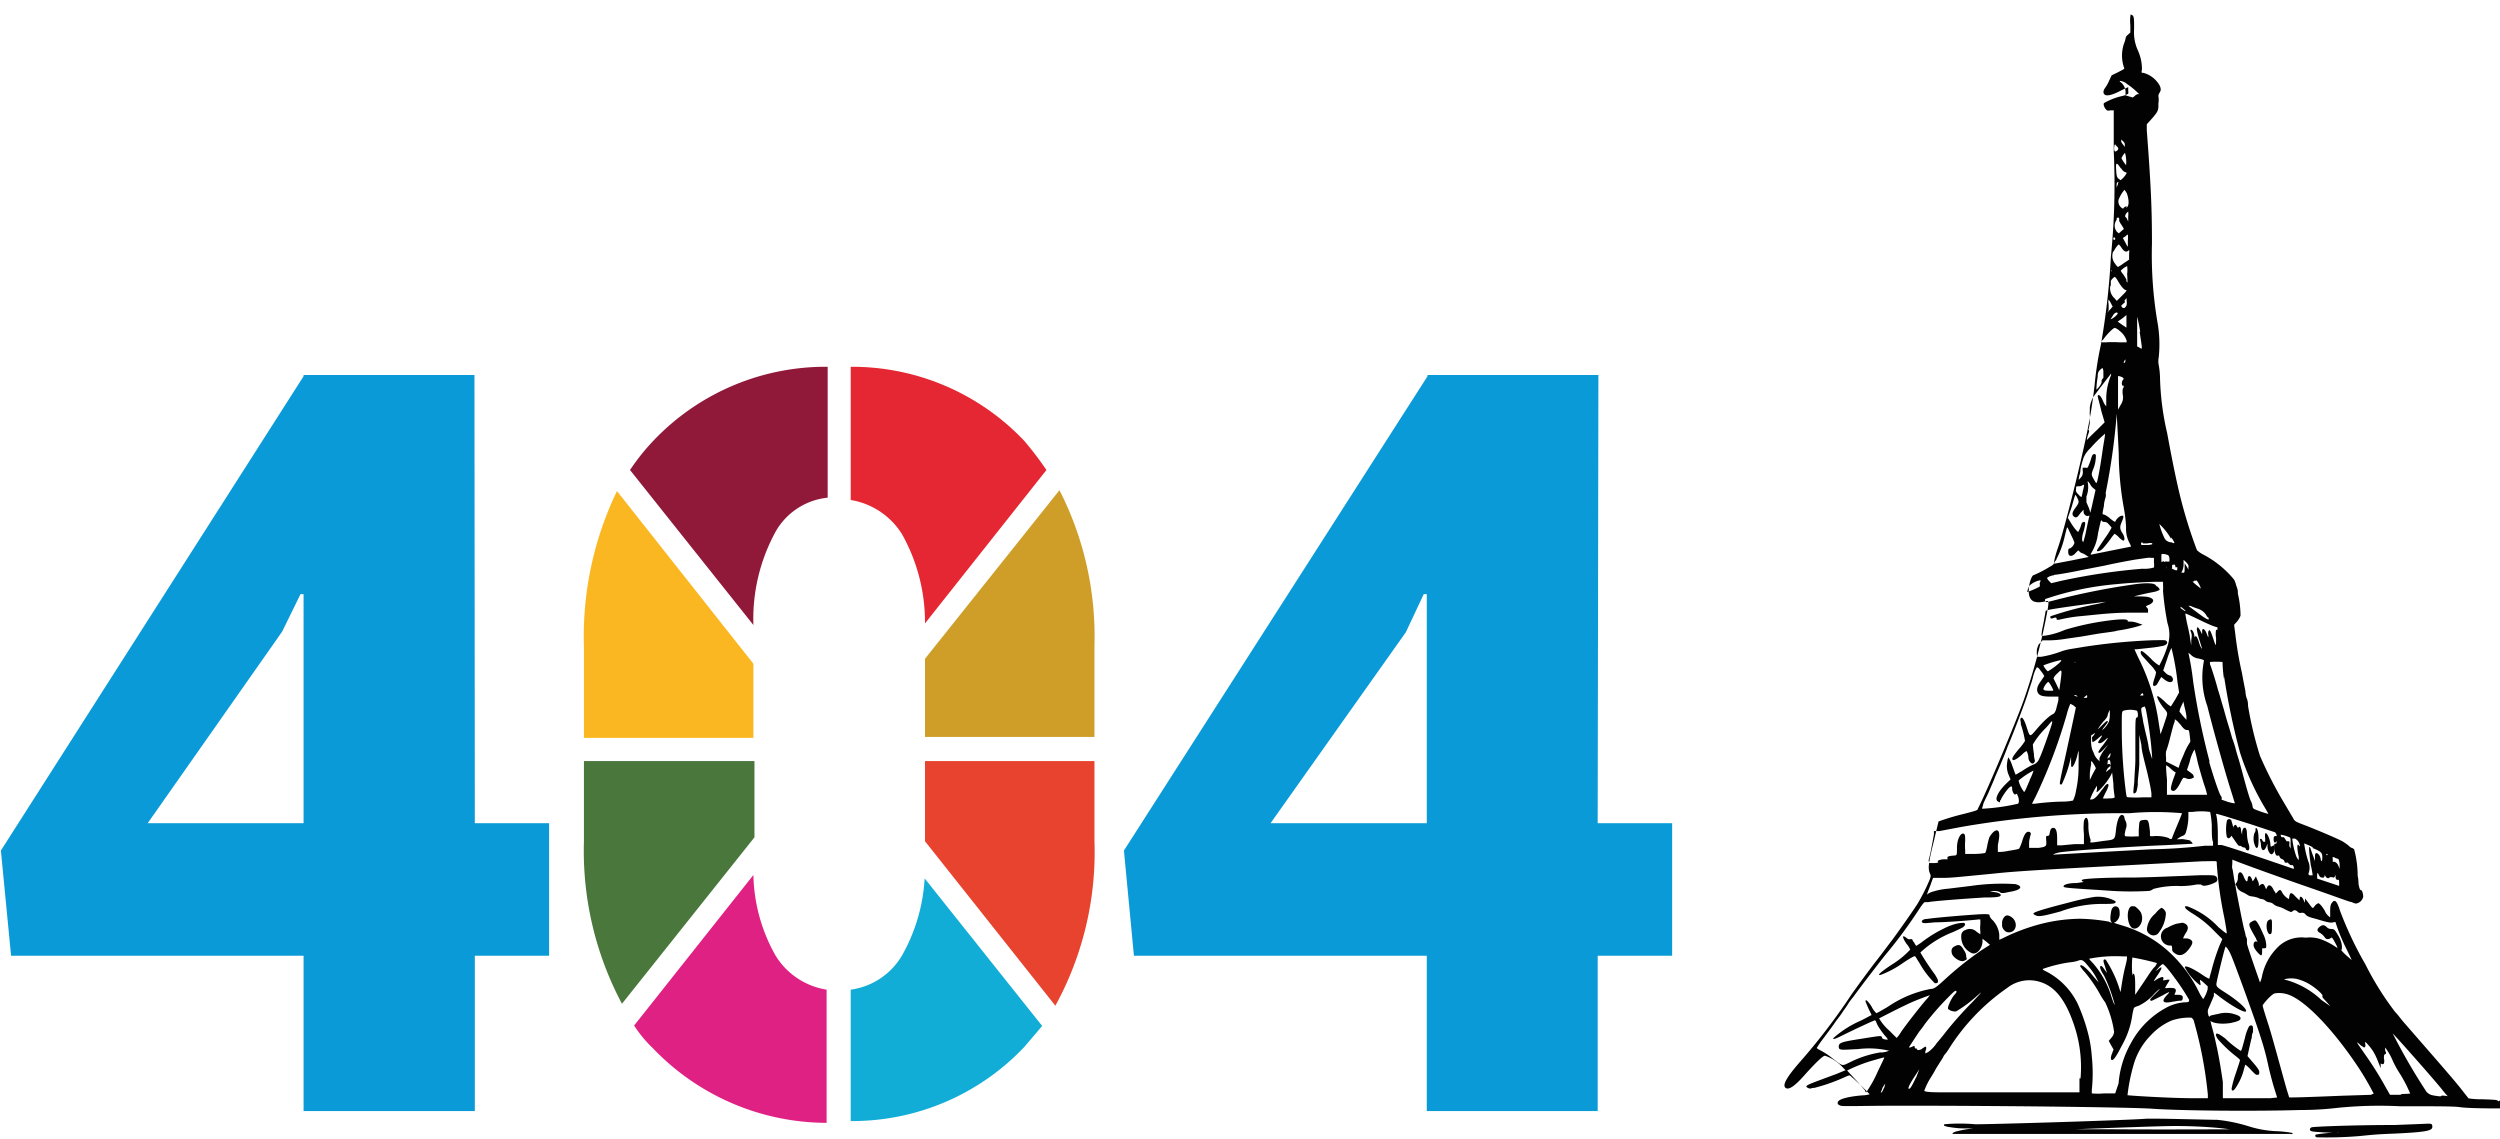
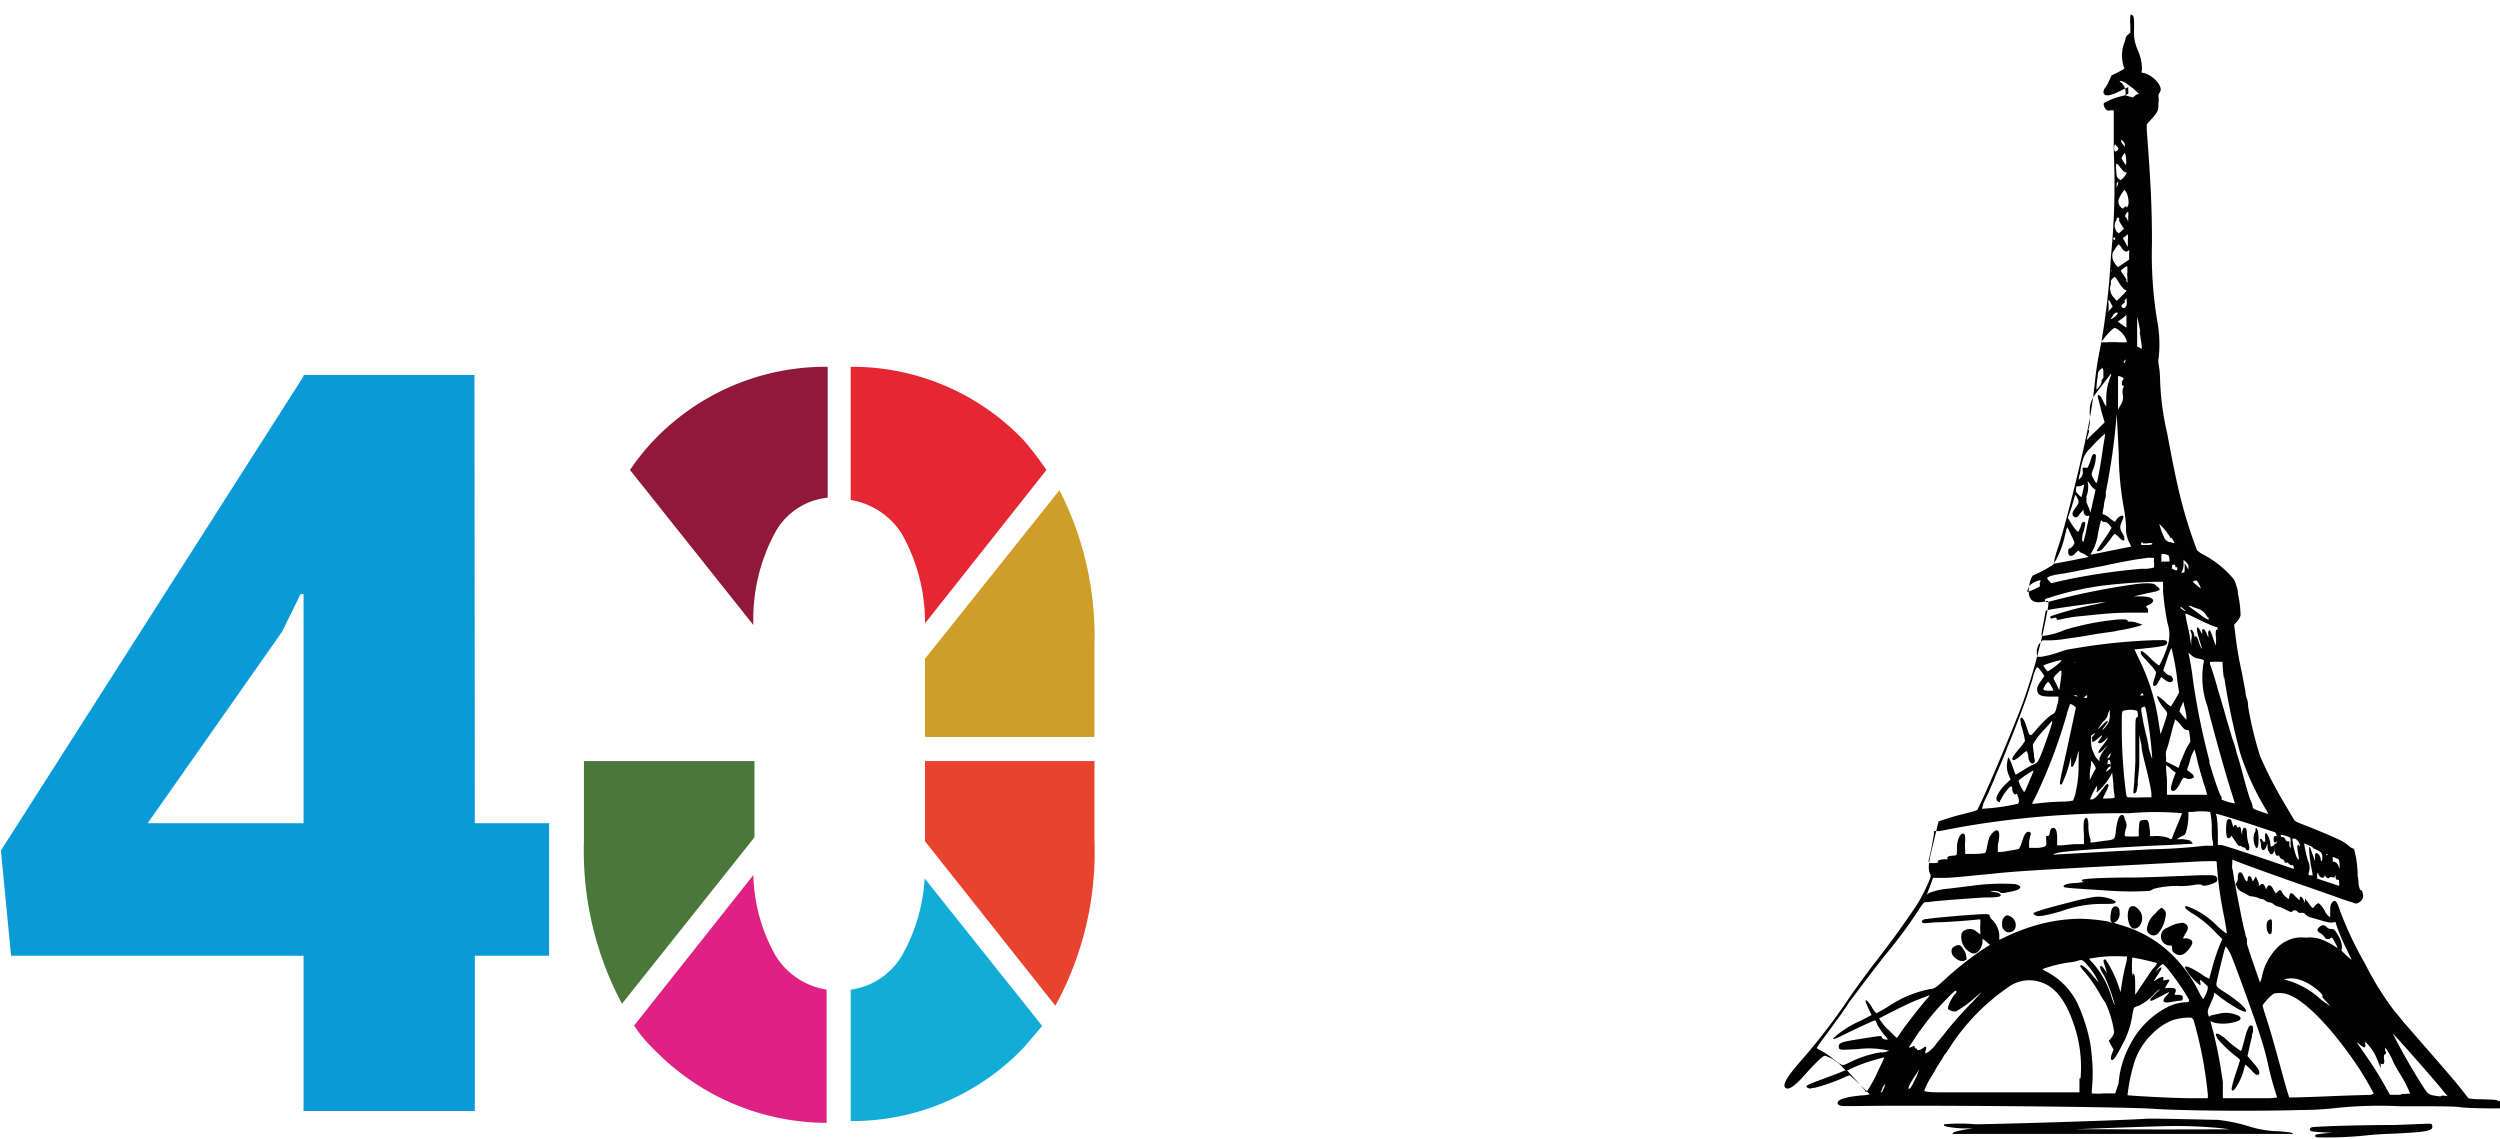
<svg xmlns="http://www.w3.org/2000/svg" id="Layer_1" data-name="Layer 1" viewBox="0 0 140 63.76">
  <defs>
    <style>.cls-1{fill:#099ad7;}.cls-2{fill:#020203;}.cls-3{fill:#90193a;}.cls-4{fill:#fab721;}.cls-5{fill:#49773c;}.cls-6{fill:#df2184;}.cls-7{fill:#11add7;}.cls-8{fill:#e7432e;}.cls-9{fill:#cf9e28;}.cls-10{fill:#e42732;}</style>
  </defs>
  <path class="cls-1" d="M26.59,46.1h4.16v7.42H26.59v8.7H17v-8.7H.62L.05,47.63,17,21.07V21h9.57Zm-18.32,0H17V33.27l-.17,0L15.8,35.37Z" />
-   <path class="cls-1" d="M89.47,46.1h4.17v7.42H89.47v8.7H79.9v-8.7H63.5l-.56-5.89,17-26.56V21h9.57Zm-18.32,0H79.9V33.27l-.17,0-1,2.13Z" />
  <path class="cls-2" d="M134.1,63c-2.26,0-4.55.09-4.65.13s-.15.17,0,.22,1.37.1,1.41.08a.17.17,0,0,1,.11,0s0,0-.24,0a7.29,7.29,0,0,0-1,.1c-.11,0-.09.14,0,.16a22.23,22.23,0,0,0,2.4-.07c.9-.09,1-.1,2-.14,1.67-.08,2.08-.15,2.08-.37s-.06-.19-.58-.17Z" />
  <path class="cls-2" d="M139.92,61.68c-.08-.09-.09-.09-.87-.12a5.08,5.08,0,0,1-.81-.05l-.31-.39c-.39-.53-2-2.35-3.23-3.77,0,0-.18-.2-.3-.36s-.26-.31-.28-.33A16.67,16.67,0,0,1,132.46,54a20.19,20.19,0,0,1-1.42-3c-.09-.31-.2-.52-.27-.54s-.11,0-.16.07-.12.1-.12.47c0,.2,0,.37,0,.37s-.19-.12-.27-.3-.31-.49-.4-.49a.49.49,0,0,0-.19.15c-.13.17-.1.18-.38-.2l-.17-.22,0,.12,0,.13-.09-.18c-.09-.19-.19-.22-.21-.06s0,.11,0,.11l-.23-.22c-.22-.25-.31-.26-.35,0s0,.11-.07.11a.94.94,0,0,1-.35-.38c-.06-.13-.13-.13-.24,0a.37.37,0,0,1-.11.1s0-.08-.08-.15c-.14-.32-.29-.4-.39-.21l-.06.12-.06-.15c-.08-.17-.15-.19-.27-.09s-.07,0-.07,0,0-.14-.08-.27l-.09-.21-.09.15c-.08.13-.09.14-.11.07s-.1-.25-.17-.24-.07.07-.09.14c0,.24-.1.2-.23-.13s-.32-.28-.32.06a.5.5,0,0,1-.07.29c-.07.09-.08.12,0,.19l.06.15a.67.67,0,0,0,.27.2,1.88,1.88,0,0,1,.29.16.52.52,0,0,0,.26.08,2,2,0,0,1,.33.08.48.48,0,0,0,.2.07.31.31,0,0,1,.19.08.42.42,0,0,0,.24.1.48.48,0,0,1,.26.13.7.7,0,0,0,.24.11,1.65,1.65,0,0,1,.4.17c.3.14.32.16.39.09s.15-.08.26,0a.22.22,0,0,0,.23.09.23.23,0,0,1,.24.09c.07.09.19.15.56.24.72.22.86.24,1,.2s.12,0,.12,0a10.47,10.47,0,0,0,.59,1.45c.18.36.31.64.31.66l-.31-.27c-.19-.18-.29-.29-.26-.3s.09-.34-.16-.77-.26-.38-.42-.4a.32.32,0,0,1-.25-.11c-.14-.13-.24-.13-.4,0s-.15.25.06.35a.88.88,0,0,1,.22.21c.06.09.1.12.19.12a.26.26,0,0,0,.15-.05c.07-.09.12,0,.25.24s.14.28.14.3a.56.56,0,0,1-.14-.08,3.82,3.82,0,0,0-.79-.4,1.9,1.9,0,0,0-.85-.09,1.88,1.88,0,0,0-1.62.59,3.18,3.18,0,0,0-.83,1.58,1.36,1.36,0,0,1-.11.34s-.67-1.9-.73-2.17c0,0,0-.12,0-.22s-.06-.19-.07-.21a2.51,2.51,0,0,0-.08-.35c-.08-.28-.41-2-.47-2.31,0-.07-.06-.32-.1-.55s-.07-.49-.1-.57,0-.22,0-.32,0-.17,0-.18l.38.15c.52.2,2.1.77,3.41,1.23,2.18.75,2.79,1,2.91,1a.58.58,0,0,0,.23.08.5.5,0,0,0,.4-.38c0-.13-.05-.37-.12-.37s-.1-.15-.13-.28,0-.27-.06-.52a5.8,5.8,0,0,0-.18-1.42c0-.07-.08-.13-.11-.13a.45.45,0,0,1-.2-.13,3,3,0,0,0-.37-.26c-.28-.15-1.24-.56-2-.86-.61-.23-.65-.25-.73-.39s-.29-.49-.55-.93a23.2,23.2,0,0,1-1.33-2.6,20.19,20.19,0,0,1-.67-2.8c0-.07,0-.25-.07-.42s-.07-.36-.08-.42-.1-.5-.19-1a20.35,20.35,0,0,1-.37-2.16l-.07-.54.17-.19a1.18,1.18,0,0,0,.19-.32,5.52,5.52,0,0,0-.15-1.24c0-.18,0-.2-.09-.45a1.46,1.46,0,0,0-.12-.33,5.59,5.59,0,0,0-1.7-1.39,1.54,1.54,0,0,1-.38-.26,26.36,26.36,0,0,1-.87-2.74c-.26-1-.53-2.35-.8-3.82a15.17,15.17,0,0,1-.4-3.14,4.44,4.44,0,0,0-.07-.66,1.13,1.13,0,0,1,0-.45,7,7,0,0,0-.08-2,22.71,22.71,0,0,1-.3-4.39c0-1.91-.06-3.29-.29-6.31l0-.34.27-.3c.37-.42.39-.49.38-.87a1.19,1.19,0,0,0,0-.41s0-.09.06-.18.12-.2,0-.43a1.49,1.49,0,0,0-.9-.69c-.11,0-.12,0-.08-.19a2.55,2.55,0,0,0-.23-1.07,2.44,2.44,0,0,1-.21-1.19c0-.59,0-.73-.12-.79s-.06,0-.09.07a2.28,2.28,0,0,0,0,.5v.41l-.14.13a.29.29,0,0,0-.13.22,1.42,1.42,0,0,1-.09.28,2.08,2.08,0,0,0,0,1.32c.06.09,0,.1-.32.27l-.37.18-.13.28a2,2,0,0,1-.24.43c-.11.16-.12.3,0,.38s.46,0,.93-.26l.37-.17v.17a.63.63,0,0,1,0,.2,1.27,1.27,0,0,1-.35.13,3.58,3.58,0,0,0-1,.39c-.06.06,0,.23.09.34s.13.09.27.07l.18,0,0,.29c0,.19,0,.85,0,2a40.22,40.22,0,0,1-.16,5.9,40.39,40.39,0,0,1-.56,4.93,18.82,18.82,0,0,0-.35,2.24c-.09.79-.19,1.5-.36,2.35-.36,1.84-1.33,5.75-1.69,6.77a6,6,0,0,0-.21.73c0,.23-.06.24-.27.36a6.4,6.4,0,0,1-.89.46c-.08,0-.21.32-.25.62-.1.75.18,1,.85.86.26-.07.26-.06.2.38a33.67,33.67,0,0,1-1.38,5.22c-.44,1.21-2,4.95-2.54,6,0,.09-.14.12-.83.3a13,13,0,0,0-1.37.41s-.13.52-.27,1.13c-.3,1.18-.33,1.5-.22,1.77.06.12.06.16,0,.34a10.65,10.65,0,0,1-.7,1.39c-.25.39-.91,1.33-1.4,2-.24.31-.63.84-.89,1.17s-.9,1.19-1.41,1.91a34.68,34.68,0,0,1-2.69,3.55c-.89,1-1.18,1.48-1,1.65s.56-.11,1.15-.79c.8-.88,1-1,1.07-1a2.39,2.39,0,0,1,1,.66l.15.15-.48.2-1.05.39c-.69.26-.76.31-.58.4s.15,0,.37,0a10.09,10.09,0,0,0,1.63-.57c.2-.09.33-.15.36-.12a14,14,0,0,1,1.1,1.05,1.6,1.6,0,0,1-.4.06c-.76.06-1.28.2-1.36.34s0,.19.14.24,1.16,0,3.46,0c5.82,0,12.94.09,14,.17,1.51.11,5.71.15,8.3.07a17.43,17.43,0,0,0,2.06-.12,23.34,23.34,0,0,1,3.5-.09c2.11,0,3,0,3.35.05s1,.06,1.63.07c1.26,0,1.24,0,1.24-.18A.44.44,0,0,0,139.92,61.68ZM130.7,48a.69.69,0,0,0,.21.09c.07,0,.11.19.11.42s0,.12-.08-.05a.39.39,0,0,0-.2-.2l-.11,0a.47.47,0,0,0,0-.15l0-.12Zm-.36-.13s0,0,0,0-.05.05-.06,0S130.27,47.82,130.34,47.82Zm-.16,1.23,0-.11.06.1a.17.17,0,0,0,.16.09l.08-.06s0,0,.09,0,.1.06.15,0a.21.21,0,0,0,.07-.13.19.19,0,0,1,0,.11c0,.14.07.18.13.17s.07,0,.07.16a.83.83,0,0,1,0,.18l-1.23-.41s0-.07,0-.18,0-.17.07-.08a.55.55,0,0,0,.1.17C130.08,49.18,130.16,49.16,130.18,49.05Zm-.67-1.61c.47.2.54.25.54.52s-.07.28-.1.06-.29-.44-.31-.17c0,.07,0,.14,0,.16s0,.09,0,.14,0,0-.11-.28-.15-.49-.2-.49,0,.46.07,1a5,5,0,0,1,.11.59s-.07,0-.14,0-.11-.05-.09-.12a.88.88,0,0,0,0-.62,5.41,5.41,0,0,1-.24-1C129,47.21,129.05,47.22,129.51,47.44ZM128,54.82a1.61,1.61,0,0,1,.62,0,2.82,2.82,0,0,1,.56.21c.39.2.91.64.88.74s.07.15.24.35l.2.23L130,56a4.73,4.73,0,0,0-1.9-1.1C127.89,54.85,127.88,54.85,128,54.82Zm.37-7.86.15,0a.53.53,0,0,1,.27.37c0,.08,0,.09-.06,0s-.14,0,0,.65c0,.25,0,.22-.13,0A4.51,4.51,0,0,1,128.37,47Zm-.66-.22a1.8,1.8,0,0,1,.5.15c.06,0,.07.08.06.37a1.38,1.38,0,0,1,0,.27.53.53,0,0,0-.06-.13.46.46,0,0,1,0-.17c0-.1,0-.12-.08-.12s-.08,0-.08,0,0,0-.06-.09-.08-.15-.15-.14-.1,0-.1-.06A.37.37,0,0,1,127.71,46.74Zm-.22,0c0,.09,0,.13,0,.1s-.14-.05-.16.06,0,.28.06.28.06,0,.1-.11l0-.1v.14c0,.12,0,.14-.07.14s-.06,0-.06.22.08.48.18.45.09,0,.12.07a.21.21,0,0,0,.14.12.25.25,0,0,1,.13.12c0,.08.06.09.11.08s.08,0,.08,0,.13.16.2.14.09,0,.13.1a.41.41,0,0,1,0,.11l-.76-.26c-1.73-.59-3.13-1.06-3.3-1.08l-.19,0,0-.46c0-.87-.07-1.15-.09-1.22s0-.07,0-.07.35.09.76.22,1.14.35,1.63.52l.91.3Zm-4.83.33a4.35,4.35,0,0,0-.43-.08L121.9,47l.13-.09a1.12,1.12,0,0,1,.22-.11.29.29,0,0,0,.14-.13,3,3,0,0,0,.16-1v-.2h.22a3.52,3.52,0,0,1,1,0,5,5,0,0,1,.09.75c0,.4,0,.82.07.92v.22l-.45,0a30.32,30.32,0,0,1-3,.2l-3.71.2-1.75.1c-.11,0,.11-.09.34-.13.73-.11,4-.33,5.9-.4l1.53-.08C122.78,47.24,122.76,47.14,122.66,47.11Zm-.61-6.57c.2.28.3.38.42.38s.12,0,.16.35.05.27-.06.45a3.68,3.68,0,0,0-.25.49c-.06.16-.18.41-.23.55L122,43l-.35-.18-.35-.17v-.23a1.29,1.29,0,0,1,0-.34,7.26,7.26,0,0,0,.22-.74c.09-.36.18-.7.2-.76s.05-.14.07-.2a.39.39,0,0,1,0-.1S122,40.41,122.05,40.54Zm0-.65a1,1,0,0,1,.1-.3l.12-.26.06.29a4.45,4.45,0,0,1,.11.52l0,.21-.19-.21Zm-.74,3,.17.12a2.46,2.46,0,0,0,.25.22l.11.07-.16.44c-.14.45-.15.55,0,.59s.34-.28.46-.53a1.85,1.85,0,0,1,.12-.2l.11,0a.41.41,0,0,0,.44,0c.06,0,.06-.06,0-.18a2,2,0,0,0-.23-.18l-.11-.08.15-.45a2.36,2.36,0,0,1,.27-.7,6.49,6.49,0,0,1,.17.67c.09.36.26.94.36,1.26a5.4,5.4,0,0,1,.18.61s-.53,0-1.14,0h-1.11v-.88A8.29,8.29,0,0,1,121.3,42.92Zm2.42-.23a40.81,40.81,0,0,1-.91-4.43,16.08,16.08,0,0,0-.27-1.64s0,0,.13.11a.73.73,0,0,0,.45.22c.24.06.3.08.29.13a4.78,4.78,0,0,0,.19,2.53c.28,1.13.93,3.48,1.29,4.63.14.44.25.8.25.81s-.18,0-.49-.11-.25-.08-.25-.13a.41.41,0,0,0,0-.12C124.3,44.59,123.88,43.24,123.72,42.69Zm.82-4.73a39.24,39.24,0,0,0,.89,4.25,14.83,14.83,0,0,0,1.38,3.07c.12.2.21.36.21.37a5.63,5.63,0,0,1-.81-.28s-.08-.08-.07-.1a1,1,0,0,0-.12-.38c-.11-.28-.31-1-.49-1.68l-.15-.54c-.07-.22-.16-.52-.2-.68a4,4,0,0,0-.12-.39.68.68,0,0,0-.06-.16s-.11-.4-.23-.79-.22-.76-.23-.8-.08-.26-.14-.47-.15-.53-.2-.67c-.13-.5-.39-1.32-.45-1.44a.58.58,0,0,1,0-.13,4.35,4.35,0,0,1,.7,0S124.47,37.54,124.54,38Zm-.47-3.13a.35.35,0,0,1,.09.3,1.37,1.37,0,0,1,0,.28c0,.08,0,.08,0,0s0-.07-.07-.07a1.29,1.29,0,0,0,0,.46c0,.51,0,.51-.17,0s-.2-.48-.26-.37a.41.41,0,0,0,0,.21c0,.16,0,.16-.1-.1s-.26-.34-.25-.1v.15l-.1-.19a.68.68,0,0,0-.14-.2c-.09,0-.07.16.06.62l.16.52c0,.09,0,.1,0,.07a1.49,1.49,0,0,1-.16-.38c-.11-.33-.17-.4-.25-.27s0,.06,0,0c0-.23-.11-.42-.18-.42s-.06,0,0,.17,0,.31,0,.48c0,.33,0,.23-.07-.19,0-.11-.08-.45-.15-.76s-.11-.57-.11-.6.08,0,.91.4,1,.41,1,.3a.23.23,0,0,0,0-.16.44.44,0,0,1-.08-.22l0-.13Zm-.45-.24c.17.28,0,.22-.57-.21l-.51-.38s0,0,.12,0a3,3,0,0,0,.42.16A.85.85,0,0,1,123.62,34.59Zm-.77-2c.06,0,.11,0,.12,0s0-.11.17.2a1.19,1.19,0,0,1,.1.24l-.27-.21C122.77,32.57,122.75,32.55,122.85,32.57Zm-.17-.19c0,.09,0,.09,0,0a.14.14,0,0,1-.06-.12C122.61,32.23,122.61,32.25,122.68,32.38Zm-.49-.35a1,1,0,0,0,.08-.34l0-.29.15.14c.12.14.14.17.12.28l0,.13-.1-.18-.11-.18,0,.21c0,.3,0,.34-.11.32S122.13,32.09,122.19,32Zm-.08,2a1.25,1.25,0,0,1,.19.15c.15.12.08.13-.09,0S122,34,122.11,34.05Zm-.3-2.35c0,.07,0,.13,0,.13a.18.18,0,0,0,.11,0s0,0,0,.08,0,.14-.18.06-.13-.07-.11-.12a.78.78,0,0,1,0-.14C121.79,31.6,121.8,31.61,121.81,31.7Zm-.23-1.53a1.47,1.47,0,0,1,.17.27c0,.06,0,.07-.16,0a.44.44,0,0,1-.41-.28,4.12,4.12,0,0,1-.27-.75A3.63,3.63,0,0,1,121.58,30.17Zm-.41,1.31-.14.07v-.14a1.42,1.42,0,0,1,0-.24c0-.09,0-.09.18-.07a.71.71,0,0,1,.21.07.37.37,0,0,1,.06.23c0,.12,0,.15,0,.12s0,0-.07,0-.05,0-.07,0S121.3,31.42,121.17,31.48Zm.13.36s0,0,0,0,0-.08,0-.05A.14.14,0,0,1,121.3,31.84ZM120,30.43s.07,0,.13,0,.1,0,.11,0,.24-.05.28,0,0,.06-.21.09l-.33,0c-.06,0-.08,0-.08-.08S120,30.35,120,30.43Zm-.18-11.85c.16,1.05.16,1,0,.89l-.14-.07v-.85c0-.44,0-.82,0-.82A8.32,8.32,0,0,1,119.85,18.58Zm-.76-13.91a4,4,0,0,1,.73.6s0,0-.07,0a.35.35,0,0,0-.17.1l-.11.09-.21-.06-.2-.06,0-.22a.72.72,0,0,0-.25-.5C118.58,4.49,118.81,4.5,119.09,4.67ZM116.91,27s0-.06,0-.06.08.08.13.16a.67.67,0,0,0,.19.24l.12.1-.14.62c-.13.6-.17.73-.17.59a1.41,1.41,0,0,0-.1-.29l-.1-.23,0-.33A1.39,1.39,0,0,0,116.91,27Zm.18,4a2.69,2.69,0,0,0,.4-1.14c.17-.79.17-.77.22-.68a.17.17,0,0,0,.13.05c.07,0,.14,0,.26.14a1.56,1.56,0,0,1,.15.18,5.24,5.24,0,0,1-.36.57c-.46.68-.49.71-.45.74s.23,0,.42-.26a5.78,5.78,0,0,0,.4-.52l.15-.19s.12.06.23.18.24.22.29.2.07-.18-.06-.39-.19-.33-.07-.61.14-.37.07-.39-.27.06-.4.3c0,.07-.07.05-.31-.15a1.23,1.23,0,0,0-.34-.22c-.1,0-.1,0,0-.48,0-.2.08-.43.1-.51s0-.18,0-.23a37.41,37.41,0,0,0,.62-4.44c0,.21.06,1.12.11,2.27a17.61,17.61,0,0,0,.28,3,7.71,7.71,0,0,1,.13,1.12,1.67,1.67,0,0,0,.21.9,1,1,0,0,1,.07.17l-1.15.23-1.19.24S117,31.09,117.09,31.05Zm1.79-9.43c.06.05.07.09,0,.19a1,1,0,0,0,0,.37.73.73,0,0,1-.12.54l-.15.27,0-.91c0-.47,0-.91,0-.94s0-.05.15,0,.2.12.13.18S118.79,21.55,118.88,21.62Zm.05-1.29s.06-.14.09-.14,0,0,0,.08S118.94,20.34,118.93,20.33Zm-.08-2.45.23-.19s0,.16,0,.35v.36l-.25-.17-.24-.17Zm.12-1,.12-.14,0,.15a.66.66,0,0,1,0,.25.3.3,0,0,1-.13.16c-.08,0-.09,0-.14-.07S118.76,17.14,119,16.92Zm.11-1.17a2.37,2.37,0,0,0-.19-.31,1,1,0,0,1-.13-.19,1.19,1.19,0,0,1,.36-.26,1.46,1.46,0,0,1,0,.43C119.15,15.87,119.15,15.87,119.08,15.75Zm-.55-3.43c.08-.07.09-.07.14,0a.27.27,0,0,1,0,.13,1,1,0,0,0,.14.24l.13.22-.14.12-.15.13-.11-.1A.53.53,0,0,1,118.53,12.32Zm0-1.7v-.1c0-.13,0-.23.08-.23s0,0,0,.07a.38.38,0,0,1-.06.17Zm.5,2.7a.47.47,0,0,1,.13-.1,1.87,1.87,0,0,1,0,.35c0,.18,0,.33,0,.34a1.15,1.15,0,0,1-.14-.24l-.14-.25Zm0-1.21a.41.41,0,0,1,.15-.17,1.23,1.23,0,0,1,0,.27v.29l-.08-.18A1.26,1.26,0,0,1,119,12.11Zm.07-.48a.56.56,0,0,0-.17.09c0,.06-.07.06-.13,0a.44.44,0,0,1-.16-.44,1.86,1.86,0,0,1,.33-.56,1.64,1.64,0,0,1,.13.19C119.24,11.2,119.24,11.59,119.06,11.63ZM119,8.56s.05.16.06.33a1.49,1.49,0,0,1,0,.36,2.21,2.21,0,0,1-.26-.39A1,1,0,0,1,119,8.56Zm-.21-.64,0-.11.11.11a.23.23,0,0,1,.09.2v.11l-.07-.1A.78.78,0,0,1,118.78,7.92Zm0,1.51a.51.51,0,0,0,.21.21s.09,0,.09.06a1.17,1.17,0,0,1-.34.39s-.07-.05-.13-.1-.1-.15-.11-.41C118.47,9.07,118.51,9.05,118.77,9.43Zm-.35-1.33c0-.06,0,0,.11.1s.08.19,0,.24-.13.1-.16-.09A1,1,0,0,1,118.42,8.1Zm-.07,5.22c0-.05,0-.05.07,0a.18.18,0,0,1,0,.11s0,0-.07,0A.1.1,0,0,1,118.35,13.32Zm0,.76c.06-.15.24-.39.29-.39a1.15,1.15,0,0,1,.15.19c.12.19.25.26.36.17s.06,0,.06.22v.27l-.3.2a2.14,2.14,0,0,1-.33.21s-.1-.09-.16-.19A.68.68,0,0,1,118.34,14.08Zm-.1,1.05v.1s0,0,0,0S118.23,15.11,118.24,15.13Zm-.06.86a1.45,1.45,0,0,1,0-.27.65.65,0,0,1,.22-.22.82.82,0,0,1,.17.23c.18.31.36.51.44.51s.06.06-.22.33l-.28.28-.14-.16A.74.74,0,0,1,118.18,16Zm0,1.89c-.06,0,0,0,.1-.19s.24-.22.28-.16S118.31,17.88,118.16,17.88Zm-.13-.5a3.05,3.05,0,0,0,0-.36.64.64,0,0,1,0-.24s.08.09.13.2l.1.19-.15.17-.16.17ZM117.79,19c.18-.26.55-.64.64-.64a.74.74,0,0,1,.27.17,1.15,1.15,0,0,1,.39.54l0,.1-.43,0a5.24,5.24,0,0,0-.71,0l-.31,0A1,1,0,0,1,117.79,19Zm-.18,1.1c.06.05.06.05,0,0a.16.16,0,0,1-.11-.05C117.46,20.06,117.52,20.07,117.61,20.14Zm-.14,1c0-.26.07-.33.15-.4a.43.43,0,0,1,.12-.09s.05.09.05.19,0,.2,0,.22,0,.05,0,.14a.62.62,0,0,0-.1.14s0,.07,0,.12a1,1,0,0,1-.29.4A4,4,0,0,1,117.47,21.12Zm-.61,3.68c0-.1,0-.26.09-.49s0-.19,0-.22a2.47,2.47,0,0,0,.08-.41l0-.19a.86.86,0,0,0,0-.24.69.69,0,0,1,0-.2s0-.13,0-.2a1.56,1.56,0,0,1,.19-.59c.23-.33,1-1.32,1-1.32l0,0s0,.06,0,.09a3.39,3.39,0,0,0-.27,1.25c0,.23,0,.46,0,.48s-.08-.06-.15-.21c-.12-.3-.23-.44-.3-.4s0,.13.18.91l.18.61-.43.43c-.24.22-.49.48-.58.58S116.84,24.85,116.86,24.8Zm-.42,1.86a1.2,1.2,0,0,0,.06-.24c0-.21.13-.61.18-.77a1.56,1.56,0,0,1,.37-.52,8.16,8.16,0,0,1,.83-.82s0,0,0,.06-.06.39-.12.77c-.12.86-.21,1.35-.28,1.68s-.08.3-.21.07-.18-.27-.07-.55a2,2,0,0,0,.17-.8c0-.07-.05-.1-.11-.09s-.1.06-.15.23a2.93,2.93,0,0,1-.14.39c-.06.16-.07.16-.19.14l-.15,0,0,.16a.45.45,0,0,1-.16.45C116.4,26.91,116.39,26.88,116.44,26.66Zm-.18.73c0-.13,0-.14.16-.14a.32.32,0,0,0,.2-.06s.08-.05.09,0a2.09,2.09,0,0,1-.07.32,2,2,0,0,1-.08.35.7.7,0,0,1-.16-.14C116.25,27.55,116.24,27.51,116.26,27.39Zm-.24,1c.1-.36.19-.66.2-.66a.56.56,0,0,1,.11.18c.11.21.1.27-.1.54s-.21.39-.1.49.21.05.3-.09a1.6,1.6,0,0,1,.16-.19l.09-.1,0,.12c0,.16.16.26.26.23s.08,0,.07,0-.09.38-.17.76a6,6,0,0,1-.18.72s0,0-.06-.11a1.27,1.27,0,0,1,.08-.5c.12-.44.12-.56,0-.53s-.11.11-.17.28-.13.27-.13.28-.14-.09-.36-.43l-.22-.36Zm-.86,2.94a5.18,5.18,0,0,0,.45-1.21c.14-.58.14-.58.18-.55L116,30a2.92,2.92,0,0,1,.17.39.5.5,0,0,1-.25.32c-.08,0-.1.06-.1.16s0,.26.16.26a.39.39,0,0,0,.24-.15l.16-.16.09.08a.32.32,0,0,0,.13.08.6.6,0,0,1,.21.11l.16.1-.94.19-1,.19A.54.54,0,0,1,115.16,31.34Zm-.12.88c.12,0,.95-.14,1.5-.26l1.34-.26c.66-.15,1.44-.29,1.74-.34l.63-.09a.85.85,0,0,1,.23,0h.14v.24a1,1,0,0,1,0,.3,1.92,1.92,0,0,1-.66.07,34.91,34.91,0,0,0-4.55.68l-.54.13-.13-.13c-.06-.07-.11-.14-.1-.17A.7.7,0,0,1,115,32.22Zm-.66,3.67h.32a6,6,0,0,0,1-.09l.84-.12,1-.17c.49-.07,1-.13,1-.16a8.44,8.44,0,0,0,1.26-.27l.18-.07-.24-.08a1.32,1.32,0,0,0-.41-.09c-.16,0-.19,0-.18-.05s-.11-.14-1.14,0a14.93,14.93,0,0,0-2.37.51,4.31,4.31,0,0,1-1.3.35.44.44,0,0,1,0-.21c0-.11.09-.43.13-.71l.09-.5.18-.05c.32-.08,3.06-.45,3.23-.45-.07,0-.29.08-.57.13a19.55,19.55,0,0,0-2.57.68.13.13,0,0,0,0,.1s0,.06.17,0,.17,0,.17.05,0,.08.34,0a8.2,8.2,0,0,1,1.06-.16l1-.1c.53-.05,1.07-.09,1.72-.09h1v-.1a.2.2,0,0,0-.06-.18c-.08-.08-.08-.08.11-.16s.3-.22.2-.32-.29-.15-.69-.15h-.36l.24-.06.52-.12.41-.08a.83.83,0,0,0,.22-.08c.07,0,.08-.07,0-.14a.13.13,0,0,0-.1-.08s0,0-.07-.08-.37-.17-1.44,0a39.55,39.55,0,0,0-4.12.83l-.51.13c-.1,0-.16-.12-.09-.18a16.81,16.81,0,0,1,4-.83c.68-.07,1.52-.11,2.16-.13h.42l0,.14a3.45,3.45,0,0,1,0,.38,16.22,16.22,0,0,0,.25,1.8,2,2,0,0,1,0,1.28,6.25,6.25,0,0,1-.46,1.09,2,2,0,0,1-.48-.4c-.44-.42-.56-.49-.56-.34s.09.19.53.69a1.76,1.76,0,0,1,.33.42,1.7,1.7,0,0,1-.09.35c-.11.34-.1.43,0,.42s.14-.07.24-.26l.14-.24.16.13c.22.17.37.2.46.11s0-.3-.16-.33a.51.51,0,0,1-.23-.15l-.12-.12.22-.65a5.15,5.15,0,0,1,.24-.62,13.46,13.46,0,0,1,.34,1.92l.09.58-.21.38-.25.4a1.41,1.41,0,0,1-.36-.29c-.26-.23-.36-.3-.4-.28s.07.3.35.65.25.21,0,1l-.17.48-.1-.63a11.75,11.75,0,0,0-1.17-3.71l-.19-.42.12,0,.74-.08a6.68,6.68,0,0,0,.77-.12c.17-.05.24-.15.18-.24s-.12-.07-.69-.07a33.34,33.34,0,0,0-3.93.37l-.79.13a3,3,0,0,0-.53.14,6,6,0,0,1-1.09.29c-.25,0-.28,0-.25,0s0-.13,0-.19c0-.22,0-.24.1-.49Zm5.06-2.4s.06,0,0,0a.09.09,0,0,1-.08,0S119.39,33.49,119.44,33.49Zm.1,10.95c.09,0,.12-.08.18-.48a1.49,1.49,0,0,1,0-.22c0-.06.06-.54.08-.9,0-.12,0-.54,0-.94v-.72l.12.58c0,.32.2,1,.33,1.55s.22,1,.23,1.17l0,.2H120a5.78,5.78,0,0,1-.75,0c-.15,0-.16,0-.19-.22a28.1,28.1,0,0,1-.24-3.8c0-.72,0-.78.09-.83a1.4,1.4,0,0,1,.76,0c.06.08.08.38,0,.38s-.09.13-.09,1c0,.48,0,1.1,0,1.39s-.05.84-.06,1.22C119.45,44.44,119.45,44.44,119.54,44.44Zm.37-5.46c-.08,0-.08,0,0-.08s.06-.06.11,0a.16.16,0,0,1,0,.08Zm.19.61a.81.81,0,0,1,.09.28,21.83,21.83,0,0,1,.33,2.57c0,.13,0,.08-.1-.21s-.1-.41-.11-.47-.06-.31-.12-.55-.11-.47-.12-.53a2.53,2.53,0,0,1-.07-.36c-.12-.6-.12-.65,0-.69Zm-2.37,4.63c-.24.37-.46.58-.6.58s-.09,0-.09,0a3.7,3.7,0,0,1,.39-.77s0,0,0,.16-.06.19,0,.19.5-.44.77-.92l.08-.17.07.63c0,.35.07.69.07.73s0,.09-.32.09a1.52,1.52,0,0,1-.34,0s.07-.16.16-.34a1.62,1.62,0,0,0,.16-.39C118.06,43.82,117.93,43.9,117.73,44.22Zm-.57-2.84,0,.13c0,.11.08.09.32-.12s.31-.25.14,0-.14.22-.08.25.17,0,.37-.19.17-.11-.15.32a1.74,1.74,0,0,0-.25.36c0,.12.11.06.31-.15l.24-.26-.22.3a2,2,0,0,0-.27.47l0,.17-.12-.12a.88.88,0,0,1-.17-.26,1.6,1.6,0,0,0-.1-.23,1.59,1.59,0,0,1-.08-.46l0-.37.11-.07a.41.41,0,0,1,.12-.07l-.09.14C117.14,41.28,117.13,41.33,117.16,41.38Zm1,1.45a.14.14,0,0,0-.13,0c-.05.05,0,0,0-.14s.16-.2.16.14,0,.23-.13.33a.25.25,0,0,1-.13.09,1.34,1.34,0,0,1,.12-.22C118.19,42.91,118.2,42.86,118.17,42.83Zm-.06-.39c-.07.08-.09.09-.07,0a1.21,1.21,0,0,1,.16-.24.12.12,0,0,1,0,.05A.39.39,0,0,1,118.11,42.44Zm0-2a1.32,1.32,0,0,1-.38.48l0,0a.58.58,0,0,1,.11-.17c.23-.3.23-.31.19-.34s-.17.1-.32.25-.26.26-.19.15a4.24,4.24,0,0,1,.29-.39.93.93,0,0,0,.22-.29.87.87,0,0,1,.06-.21l.07-.14V40A1.44,1.44,0,0,1,118.1,40.41Zm-1,2.37c0-.17,0-.18.07-.11l.13.2.07.15-.18.33-.16.33,0-.35A3.58,3.58,0,0,1,117.11,42.78ZM116.88,39c0,.07,0,.08-.1.08h-.1l.09-.08C116.88,38.91,116.88,38.91,116.88,39ZM114,44.6A29.5,29.5,0,0,0,115.74,40a3.58,3.58,0,0,1,.2-.59l.17.09.14.12s-.51,2.41-.7,3.24c-.11.49-.2.93-.2,1s.09.13.14,0a6.88,6.88,0,0,0,.4-1.12l.09-.36v.22c0,.32,0,.35.06.35s.22-.33.3-.69.07-.26.06.59a6.13,6.13,0,0,1-.14,1.41,2,2,0,0,1-.17.57,2.89,2.89,0,0,1-.5.06c-.66,0-1.45.09-1.64.12l-.16,0Zm-.33-.92c-.32.75-.3.72-.37.6a1.6,1.6,0,0,1-.26-.57,4.37,4.37,0,0,1,.84-.56A3.26,3.26,0,0,1,113.66,43.68Zm1-6.09a.94.94,0,0,1-.24-.33,6.41,6.41,0,0,1,1-.3s0,.06-.07.13A4,4,0,0,1,114.69,37.59Zm.16,1.09c-.25,0-.4,0-.4-.11a.88.88,0,0,1,.27-.39.62.62,0,0,1,.13.17,2.12,2.12,0,0,1,.13.24C115,38.68,115,38.68,114.85,38.68Zm.41-1c.23-.22.24-.21.15.48l-.07.49-.15-.31L115,38S115,37.88,115.26,37.67Zm.95-.57s0,0,0,0a.07.07,0,0,1,0-.05s0,0,0,0S116.24,37.09,116.21,37.1Zm.14,1.89s0,0,0,0l-.06,0c-.12-.06-.15-.08-.09-.08A.24.24,0,0,1,116.35,39ZM116,42.3s0,0,0,0,0-.06,0,0A.08.08,0,0,1,116,42.3Zm-2.48-9.15s.06-.29.17-.39a1.24,1.24,0,0,1,.53-.26c.07,0,.07,0,0,.16a.36.36,0,0,1,0,.19A4.51,4.51,0,0,1,113.53,33.15Zm-2.47,11.94c0-.11.2-.45.33-.76s.28-.64.31-.73.21-.49.38-.89.33-.81.35-.88c.32-.73,1.09-2.78,1.14-3l.15-.46a3.84,3.84,0,0,0,.13-.42,2.13,2.13,0,0,1,.22-.58s.09,0,.15.1l.19.25.08.14-.19.28c-.22.3-.26.5-.16.67s.33.2.75.2h.39l0,.16c0,.09-.07.3-.11.48s-.11.31-.21.35-.41.27-.85.78-.41.55-.61-.07c-.13-.41-.25-.58-.32-.5s0,.14,0,.36a5.74,5.74,0,0,1,.23.92,2.69,2.69,0,0,1-.34.45c-.34.41-.41.54-.35.61s.32-.1.56-.33a.72.72,0,0,1,.22-.16s.1.18.1.36.19.44.31.3,0-.15,0-.51a4.7,4.7,0,0,1-.06-.52,4.61,4.61,0,0,1,.67-.87c.14-.14.28-.31.32-.36l.09-.09,0,.11c-.05.22-.6,1.8-.72,2a.54.54,0,0,1-.37.35,4.37,4.37,0,0,0-.6.35c-.18.1-.33.2-.35.2s-.09-.23-.19-.49a2,2,0,0,0-.22-.48.8.8,0,0,0-.06.24,1.27,1.27,0,0,0,.1.8l.08.2-.24.23c-.47.46-.67.89-.47,1s.09,0,.13-.05a.26.26,0,0,0,.07-.12,3.24,3.24,0,0,1,.38-.55c.16-.16.22-.16.22,0s.11.38.2.32.07,0,.12.1.1.37,0,.43a11.51,11.51,0,0,1-2,.28A.41.41,0,0,1,111.06,45.09ZM108,48.18c.08-.26.18-.77.3-1.46l0-.18.31,0,1.27-.24a52.57,52.57,0,0,1,9.37-.76,16.48,16.48,0,0,1,2.94,0c0,.07-.55,1.32-.55,1.39s-.14.07-.19,0a2.08,2.08,0,0,0-.8-.11.94.94,0,0,1-.25,0,1.88,1.88,0,0,1,0-.23c-.08-.69-.09-.7-.36-.67s-.23.07-.27.56l0,.36-.2,0a2.87,2.87,0,0,1-.39,0c-.23,0-.23,0-.14-.41a.54.54,0,0,0,0-.44.66.66,0,0,1-.08-.24.13.13,0,0,0-.08-.1c-.18-.09-.33.28-.39.87s-.09.48-.89.6c-.54.08-.56.08-.54,0a.15.15,0,0,0,0-.13,2.39,2.39,0,0,1-.11-.79c0-.43-.15-.53-.25-.23a3.29,3.29,0,0,0,0,.73l0,.57-.52,0-.75.07-.23,0,0-.39c0-.44-.08-.59-.22-.59s-.17.14-.21.36a.1.1,0,0,1-.1.09c-.09,0-.1,0-.08.29s0,.32-.42.38l-.38,0-.16,0,0-.34a3.4,3.4,0,0,1,.08-.38.12.12,0,0,0-.12-.18c-.14,0-.24.17-.35.53a2.21,2.21,0,0,1-.15.38c0,.06-.19.09-.63.16a2.52,2.52,0,0,1-.58.06s0-.18,0-.39c.12-.54.1-.82-.06-.82s-.35.26-.42.4a3.86,3.86,0,0,0-.12.49c-.05.26-.09.36-.12.38a3.61,3.61,0,0,1-.58.05l-.53,0,0-.22a2.82,2.82,0,0,1,0-.5c0-.3,0-.42-.13-.42s-.33.31-.33.8,0,.41-.27.44-.28.08-.26.15,0,.05-.18.05-.42.07-.36.13,0,.06-.14.08l-.27,0h-.07Zm6.33-.26h0ZM104.5,61.18a.41.41,0,0,1-.07-.13s-.27-.33-.53-.6l-.46-.5a8.35,8.35,0,0,1,1.57-.6c.48-.14.51-.14.51-.12s-.16.35-.35.74A6.65,6.65,0,0,1,104.5,61.18Zm1-.25c-.07.17-.11.25-.16.25s0,0,.08-.26a1.79,1.79,0,0,1,.15-.23C105.57,60.74,105.54,60.83,105.51,60.93Zm-.17-2a5.9,5.9,0,0,0-1.72.55c-.48.23-.38.25-1-.22a4,4,0,0,0-.63-.42c-.14-.07-.24-.13-.24-.16a6.28,6.28,0,0,1,.4-.57c.22-.3.54-.72.69-.95a6,6,0,0,0,.39-.54c.06-.08.2-.28.3-.44s.24-.32.27-.36c.38-.53,1.25-1.66,1.77-2.32a26.42,26.42,0,0,0,1.83-2.46c.24-.37.34-.5.4-.52l.19,0c.27-.06,2-.19,3.13-.26.83,0,.93-.05.93-.14s-.24-.17-.48-.17-.19,0-.12,0a.71.71,0,0,1,.54,0c.07.08.18.08.53,0,.66-.1.83-.31.35-.44a12.09,12.09,0,0,0-2.48.1l-1.31.16a3.57,3.57,0,0,0-.79.15c-.25.06-.42.19-.36.24s0,0,0,0,0,0,0-.07.09-.27.18-.51l.15-.42.63,0c.35,0,.91-.06,1.23-.09l1.55-.15c1.13-.12,2.34-.2,7.34-.46l4.35-.23c.85,0,.79-.06.79.15a21.56,21.56,0,0,0,.42,3c.08.43.14.82.14.87s-.08,0-.47-.33a4.6,4.6,0,0,0-1.75-1.17c-.13,0-.13,0-.11.07s.11.14.35.3A6,6,0,0,1,124,52.14l.45.45-.14.32a11.4,11.4,0,0,0-.48,1.49c-.07.23-.11.41-.11.41a1.77,1.77,0,0,1-.37-.21c-.58-.39-1-.57-1-.43a3,3,0,0,0,.85,1c.07,0,0-.17,0-.23s0-.06,0-.07a1,1,0,0,1,.22.17l.21.19,0,.16a1.75,1.75,0,0,1-.25.56,2.41,2.41,0,0,1-.23-.38,7.59,7.59,0,0,0-1.49-2.08,6.7,6.7,0,0,0-2.84-1.67c-.49-.15-.48-.15-.38-.17a.56.56,0,0,0,.26-.53c0-.24-.07-.33-.19-.36s-.25.06-.29.3-.06.46,0,.55.08.09-.13,0a10.3,10.3,0,0,0-1.61-.16,9.25,9.25,0,0,0-1.94.23,10.76,10.76,0,0,0-2.36.85l-.22.1,0-.29a1.39,1.39,0,0,0-.36-.8.69.69,0,0,1-.18-.23c0-.1,0-.11-.28-.12-.4,0-2.73.19-3.22.27-.24,0-.34.12-.28.19s.2.05.72,0c.71,0,2.2-.13,2.42-.16l.12,0,0,.27a1.69,1.69,0,0,0,0,.41l0,.15-.21-.14a.53.53,0,0,0-.62-.1.33.33,0,0,0-.23.23,1,1,0,0,0,.59,1.07c.25.09.54-.21.59-.61l0-.2.22.17.2.17-.38.24a18.13,18.13,0,0,0-2.17,1.72c-.46.42-.58.51-.77.51a6.34,6.34,0,0,0-2.4,1c-.32.19-.61.35-.64.36a1.2,1.2,0,0,1-.26-.35,1.66,1.66,0,0,0-.29-.37c-.1,0-.09,0,.1.45l.18.37-.57.3a5.77,5.77,0,0,0-1.58,1c0,.08.1.05.54-.17s1.73-.83,1.79-.83.08.13.17.3a5.22,5.22,0,0,0,.38.54c.13.13.2.24.16.24s-.29,0-.31-.12-.07-.1-1.15.07-1.27.21-1.27.44.15.18,1.07.14a5,5,0,0,1,1.75.09A1.3,1.3,0,0,1,105.34,58.94Zm15.45-5s0,.1-.15.25-.38.53-.62.88l-.44.65v-.36c0-.49,0-.8-.1-.82s0,0-.06.1v.1l0-.11a5.75,5.75,0,0,1,0-1A14.51,14.51,0,0,1,120.79,53.93Zm-2.89.24a3.15,3.15,0,0,1,.1.32,1.37,1.37,0,0,0-.1-.14c-.15-.23-.23-.3-.27-.24s0,.21.21.53a8.93,8.93,0,0,1,.56,1.49c.07.27,0,.13-.14-.28a5,5,0,0,0-1.07-1.94,1.48,1.48,0,0,1-.19-.22,7.47,7.47,0,0,1,1.91-.13l.21,0,0,.12c0,.06-.06.31-.12.55s-.13.62-.17.88l-.07.45-.12-.37a6.63,6.63,0,0,0-.71-1.45C117.76,53.69,117.76,53.81,117.9,54.17Zm-11.68,3.95s-.18-.17-.39-.39a2.75,2.75,0,0,1-.59-.7s1.31-.68,1.84-.91c.36-.16,1-.39,1-.39a1.78,1.78,0,0,1-.21.26c-.28.32-1.1,1.36-1.4,1.8A2.18,2.18,0,0,1,106.22,58.12Zm1.08,2.23c-.23.49-.33.65-.4.62s.1-.35.37-.75l.22-.34S107.4,60.1,107.3,60.35Zm0-1.63a0,0,0,0,0,0,0s-.06,0-.07-.09,0-.07-.17,0-.14,0-.14,0,.55-.84.59-.89a4.54,4.54,0,0,0,.29-.39,15.45,15.45,0,0,1,1.3-1.49c.34-.35.42-.41.46-.36s0,.1-.12.23-.41.69-.33.78a.62.62,0,0,0,.44.13,7.17,7.17,0,0,0,1.07-.78c.46-.41.45-.39-.13.23a21.26,21.26,0,0,0-1.5,1.68c-.11.15-.35.44-.52.64a2,2,0,0,1-.46.49l-.18.1,0-.14c.07-.12.06-.25,0-.25a1.73,1.73,0,0,0-.24.16C107.42,58.82,107.35,58.83,107.35,58.72Zm9.16,1.67,0,.78-.87,0c-1.14,0-5.8,0-6.93,0-.72,0-.89-.05-.89-.09a3.86,3.86,0,0,1,.39-.78c.11-.17.22-.37.26-.45l.27-.43a1.79,1.79,0,0,0,.18-.31.05.05,0,0,1,0,0,2.92,2.92,0,0,0,.28-.38,11.8,11.8,0,0,1,3.27-3.41,2,2,0,0,1,1.84-.33c.82.25,1.42,1,1.89,2.39A7.34,7.34,0,0,1,116.51,60.39Zm2,.84h-.63a3.64,3.64,0,0,1-.68,0s0-.09,0-.18a9,9,0,0,0,0-1.9,6.93,6.93,0,0,0-.19-1.21,10.32,10.32,0,0,0-.6-1.73,4,4,0,0,0-1.71-1.78c-.19-.09-.27-.14-.24-.17a7.76,7.76,0,0,1,1.51-.37,2.06,2.06,0,0,0,.43-.08c.23-.09.3-.07.55.23s.28.35.34.44a3.9,3.9,0,0,1,.29.53l-.3-.34c-.39-.49-.73-.74-.73-.56a2,2,0,0,0,.25.32,7.72,7.72,0,0,1,.85,1.23,4,4,0,0,0,.3.47,5.67,5.67,0,0,1,.5,1.66.57.57,0,0,1-.14.31l-.16.19.13.24.14.24-.08.21c-.09.22-.1.38,0,.38s.26-.25.55-.82a4.79,4.79,0,0,0,.58-1.7,3.86,3.86,0,0,1,.09-.4.75.75,0,0,1,.25-.11,2.72,2.72,0,0,0,.9-.69c.36-.35.41-.34.06,0s-.31.34-.28.39.11,0,.7-.3a2.86,2.86,0,0,1,.35-.18.39.39,0,0,1-.11.15c-.36.38-.27.51.28.4l.37-.06c.16,0,.19,0,.21-.12s0-.21-.27-.21h-.19l.05-.13c.07-.16,0-.25-.16-.25a1.17,1.17,0,0,0-.27,0,.58.58,0,0,1-.15,0l.12-.22a1,1,0,0,0,.14-.25l-.13,0c-.19.05-.27.05-.23,0a.11.11,0,0,0,0-.11c0-.05-.05-.05-.18,0a1.23,1.23,0,0,0-.25.14c-.14.1-.13.08.14-.32s.24-.5,0-.28l-.14.1.17-.2c.1-.11.2-.2.24-.2s.24.19.63.73a12.17,12.17,0,0,1,.84,1.27c0,.1,0,.14-.26.14a2.51,2.51,0,0,0-1,.29,4.85,4.85,0,0,0-2,2,5.43,5.43,0,0,0-.69,2.25Zm5.23.27-.84,0c-1.34,0-3.68-.15-3.7-.17a10.19,10.19,0,0,1,.33-1.66,3.84,3.84,0,0,1,1-1.72,3.36,3.36,0,0,1,1.14-.8,3,3,0,0,1,1.11-.16.51.51,0,0,1,.12.13,23.33,23.33,0,0,1,.8,4.18v.23Zm3.46,0-1.5,0h-1.16l0-.14c0-.08,0-.2,0-.23s0-.16,0-.26,0-.22,0-.28c-.15-1-.21-1.32-.31-1.82-.07-.32-.17-.78-.23-1-.15-.53-.17-.66-.13-.59s.47.21,1.09.11c.4-.08.57-.15.57-.26s-.12-.17-.39-.25a1.54,1.54,0,0,0-.86,0c-.42.08-.47.1-.47.14s-.08,0-.09-.12a.46.46,0,0,1,0-.29c.18-.41.26-.6.32-.75a1.43,1.43,0,0,1,0-.17,2.47,2.47,0,0,1,.32.23c.69.52,1.38.91,1.47.82s-.31-.5-1.07-1c-.58-.37-.61-.39-.57-.62s.36-1.55.44-1.82.06-.19.14-.12a1.87,1.87,0,0,1,.22.39c.16.33,1.49,4,1.68,4.66a14.25,14.25,0,0,1,.42,1.57c.09.4.25,1,.33,1.25l.16.51Zm5.64-.19-1.59.05c-2.17.09-3,.11-3,.09s-.05-.17-.11-.36-.25-.89-.43-1.54-.45-1.64-.62-2.17-.32-1-.32-1.07.49-.63.67-.68a1.54,1.54,0,0,1,.77.07c.94.33,2.47,1.91,3.87,4a15.88,15.88,0,0,1,.91,1.55A.28.28,0,0,1,132.87,61.26Zm1.64,0h-.58l-.2-.35a19.75,19.75,0,0,0-1.2-1.92c-.24-.35-.45-.64-.45-.67l.12.08a.74.74,0,0,0,.2.16c.08.06.1.07.14,0s0-.09,0-.19a.46.46,0,0,1,0-.08s.06.05.14.14a2.8,2.8,0,0,1,.29.37,3.36,3.36,0,0,1,.28.57l.16.4,0-.16c0-.07,0-.11,0-.11s.12.1.18,0a.48.48,0,0,0,0-.27c0-.15,0-.22.07-.25s.06-.06,0-.2a1,1,0,0,1,0-.17,3.45,3.45,0,0,1,.44.78,6.07,6.07,0,0,0,.31.57,7.62,7.62,0,0,1,.65,1.23A4,4,0,0,1,134.51,61.26Zm2.24.09c-.51-.06-.59-.08-.77-.25a33.18,33.18,0,0,1-1.9-3.28s.23.23,1.35,1.5c.6.68,1.23,1.41,1.38,1.6s.31.38.35.41S137.17,61.38,136.75,61.35Z" />
  <path class="cls-2" d="M124.7,46a2.3,2.3,0,0,0,0,.86c.06.11.14.11.22,0s0-.09.08,0,.42.66.42.49c0,0,0,0,.11.05a.21.21,0,0,0,.15.06s.06,0,.08.07.09.1.14.09.11-.15,0-.43a2.61,2.61,0,0,1-.07-.47c0-.33-.09-.43-.2-.33a.47.47,0,0,0-.07.25c0,.14,0,.16,0,.1a.94.94,0,0,1-.06-.23c0-.18-.09-.26-.14-.18s0,0-.07,0a.31.31,0,0,0-.09-.14c-.06,0-.15.09-.15.21s0,0,0-.11a1.77,1.77,0,0,0-.08-.28A.11.11,0,0,0,124.7,46Z" />
  <path class="cls-2" d="M126.31,46.39s0,.07,0,.11a.25.25,0,0,1-.06.15,1,1,0,0,0,.08.81c.1.09.15-.06.15-.47S126.4,46.3,126.31,46.39Z" />
  <path class="cls-2" d="M126.85,46.68a.8.8,0,0,0,0,.26c0,.2,0,.22,0,.2l-.1,0s0,0-.06-.08,0-.08-.08-.08-.06,0,0,.26c0,.41.17.49.3.18l.07-.18,0,.16c0,.23.14.44.22.44s.16-.13.18-.31,0-.23-.13-.15-.09,0-.12-.21S126.93,46.56,126.85,46.68Z" />
  <path class="cls-2" d="M122.05,49.06c-.19,0-1.29.06-2.45.08-2,0-2.71.07-2.9.1s-.13.12,0,.15l-.41.06c-.53,0-.73.11-.73.18s0,.09,1.82.2l.9.06a17.4,17.4,0,0,0,2.09,0,.64.64,0,0,0,.22-.11,5,5,0,0,1,1.53-.16,4.65,4.65,0,0,0,.9-.09c.09,0,.11,0,.19,0s.1.09.27.07a1.79,1.79,0,0,0,.64-.22.21.21,0,0,0,0-.28c-.1-.09-.12-.09-.87-.09Z" />
  <path class="cls-2" d="M117.27,50.23a13,13,0,0,0-1.33.29c-.78.2-1.42.37-1.8.5s-.29.17-.12.25.52,0,1.37-.23a6.73,6.73,0,0,1,2.25-.42c.72,0,.86,0,.83-.15A2,2,0,0,0,117.27,50.23Z" />
  <path class="cls-2" d="M119.32,50.77c-.23.17-.21.84,0,1.12s.64,0,.64-.47a.84.84,0,0,0-.06-.3c-.06-.13-.31-.37-.38-.37l-.08,0A.22.22,0,0,0,119.32,50.77Z" />
  <path class="cls-2" d="M120.7,51.16a1.27,1.27,0,0,0-.47.84.31.31,0,0,0,.13.29.36.36,0,0,0,.48,0,1.91,1.91,0,0,0,.45-1.13c0-.15-.17-.32-.26-.32A1.4,1.4,0,0,0,120.7,51.16Z" />
  <path class="cls-2" d="M112.21,51.39a.49.49,0,0,0-.09.35.39.39,0,0,0,.11.34.31.31,0,0,0,.27.13c.45,0,.53-.63.1-.88C112.43,51.23,112.31,51.24,112.21,51.39Z" />
  <path class="cls-2" d="M121.88,51.73a2.44,2.44,0,0,0-.5.22.51.51,0,0,0,.14,1c.1,0,.11,0,.12.17a.24.24,0,0,0,.12.24c.27.22.54.15.81-.2s.23-.45.1-.54a.5.5,0,0,0-.26-.07h-.16a1.92,1.92,0,0,1,.18-.34c.14-.22.11-.39-.07-.49l-.13-.05Z" />
-   <path class="cls-2" d="M109.44,51.76a3.58,3.58,0,0,0-.61.25,7.08,7.08,0,0,0-1.26.79l-.26.17-.09-.12c0-.07-.1-.13-.1-.16a.18.18,0,0,0-.06-.1c-.06,0-.07,0-.11,0s0,.06-.17-.05a.55.55,0,0,0-.17-.11c-.09,0,0,.2.16.43a1.09,1.09,0,0,1,.2.32,5,5,0,0,1-1,.82c-.48.31-.77.55-.75.59a.18.18,0,0,0,.11,0,5.46,5.46,0,0,0,1.23-.66c.44-.29.64-.4.68-.38s.12.19.25.38a5,5,0,0,0,.86,1.13c.12,0,.2,0,.17-.18a1.92,1.92,0,0,0-.18-.33,13.9,13.9,0,0,1-.8-1.21,5.64,5.64,0,0,1,1.82-1.14c.59-.27.6-.28.66-.37s0-.09,0-.13S109.71,51.68,109.44,51.76Z" />
  <path class="cls-2" d="M109.45,53c-.15.07-.2.21-.14.41s.47.5.69.39.12-.08.11-.23a.64.64,0,0,0-.13-.36C109.8,52.9,109.7,52.86,109.45,53Z" />
  <path class="cls-2" d="M125.94,57.49a2.42,2.42,0,0,0-.22.62c-.19.71-.2.72-.24.74a5.56,5.56,0,0,1-.87-.7L124.4,58c-.31-.22-.41-.12-.2.19a6.93,6.93,0,0,0,1,.95c.13.1.24.2.24.23s-.11.36-.24.75a6,6,0,0,0-.23.84c0,.14.08.16.2,0a3.36,3.36,0,0,0,.47-1,2.86,2.86,0,0,1,.1-.34,2,2,0,0,1,.3.28c.23.24.3.31.38.29s.09,0,.1-.12-.06-.24-.43-.66l-.23-.27.1-.46c.06-.25.11-.5.13-.54s0-.19.07-.32a1,1,0,0,0,0-.31C126.14,57.39,126,57.4,125.94,57.49Z" />
-   <path class="cls-2" d="M126.91,52.91c0,.17,0,.19-.09.19a.29.29,0,0,1-.14,0s0,0,0,.11,0,.29-.06.29-.42-.36-.42-.57.11-.23.19-.2,0,0-.06-.19c-.44-.76-.45-.81-.21-.94a.42.42,0,0,1,.15-.06c.09,0,.22.2.46.75A1.6,1.6,0,0,1,126.91,52.91Z" />
  <path class="cls-2" d="M127.15,52.31c-.21.08-.32-.65-.11-.78s.19,0,.19.33S127.22,52.28,127.15,52.31Z" />
  <path class="cls-2" d="M128.35,63.44a6.42,6.42,0,0,0-.77-.09,5.9,5.9,0,0,1-1.63-.27,8.89,8.89,0,0,0-1.79-.37c-.41,0-3.62-.09-4-.06-1,.08-8.09.3-9.53.31a9.65,9.65,0,0,0-1.76,0s0,.06,0,.08a1.11,1.11,0,0,0,.33.08,4.78,4.78,0,0,0,.7.07l.62,0h0s0,0,0,0,0,0,0,0a6.09,6.09,0,0,0-1,.18c-.14.05-.18.08-.18.13l0,0h0s0,0,.08,0,4,0,8.83,0H127c.7,0,1,0,1.21,0h.09a.05.05,0,0,0,0,0C128.39,63.54,128.41,63.47,128.35,63.44Zm-10.09-.2H115l1.2,0c1.72-.07,4.58-.17,5.3-.18a26,26,0,0,1,2.79.11l.6.07S121.05,63.26,118.26,63.24Z" />
  <path class="cls-3" d="M36.58,24.69a12.39,12.39,0,0,0-1.3,1.63L42.19,35a10.19,10.19,0,0,1,1.24-5.22,3.79,3.79,0,0,1,2.92-1.91V20.54A13.3,13.3,0,0,0,36.58,24.69Z" />
-   <path class="cls-4" d="M34.55,27.5a18.73,18.73,0,0,0-1.85,8.71v5.11h9.49V37.17Z" />
  <path class="cls-5" d="M32.7,42.62v4.49a18.2,18.2,0,0,0,2.13,9.1l7.42-9.32V42.62Z" />
  <path class="cls-6" d="M43.43,53.51A9.53,9.53,0,0,1,42.19,49l-6.68,8.43a7.19,7.19,0,0,0,1.07,1.29,13.51,13.51,0,0,0,9.71,4.16V55.42A4.1,4.1,0,0,1,43.43,53.51Z" />
  <path class="cls-7" d="M50.51,53.51a3.94,3.94,0,0,1-2.87,1.91v7.36a13.27,13.27,0,0,0,9.72-4.15c.34-.4.68-.79,1-1.18l-6.58-8.26A9.88,9.88,0,0,1,50.51,53.51Z" />
  <path class="cls-8" d="M51.8,42.62v4.49l7.3,9.21a17.89,17.89,0,0,0,2.19-9.21V42.62Z" />
  <path class="cls-9" d="M59.33,27.45,51.8,36.89v4.38h9.49V36.16A18,18,0,0,0,59.33,27.45Z" />
  <path class="cls-10" d="M57.36,24.69a13.27,13.27,0,0,0-9.72-4.15V28a4.18,4.18,0,0,1,2.87,1.91,10.08,10.08,0,0,1,1.29,5l6.8-8.59A19.17,19.17,0,0,0,57.36,24.69Z" />
</svg>